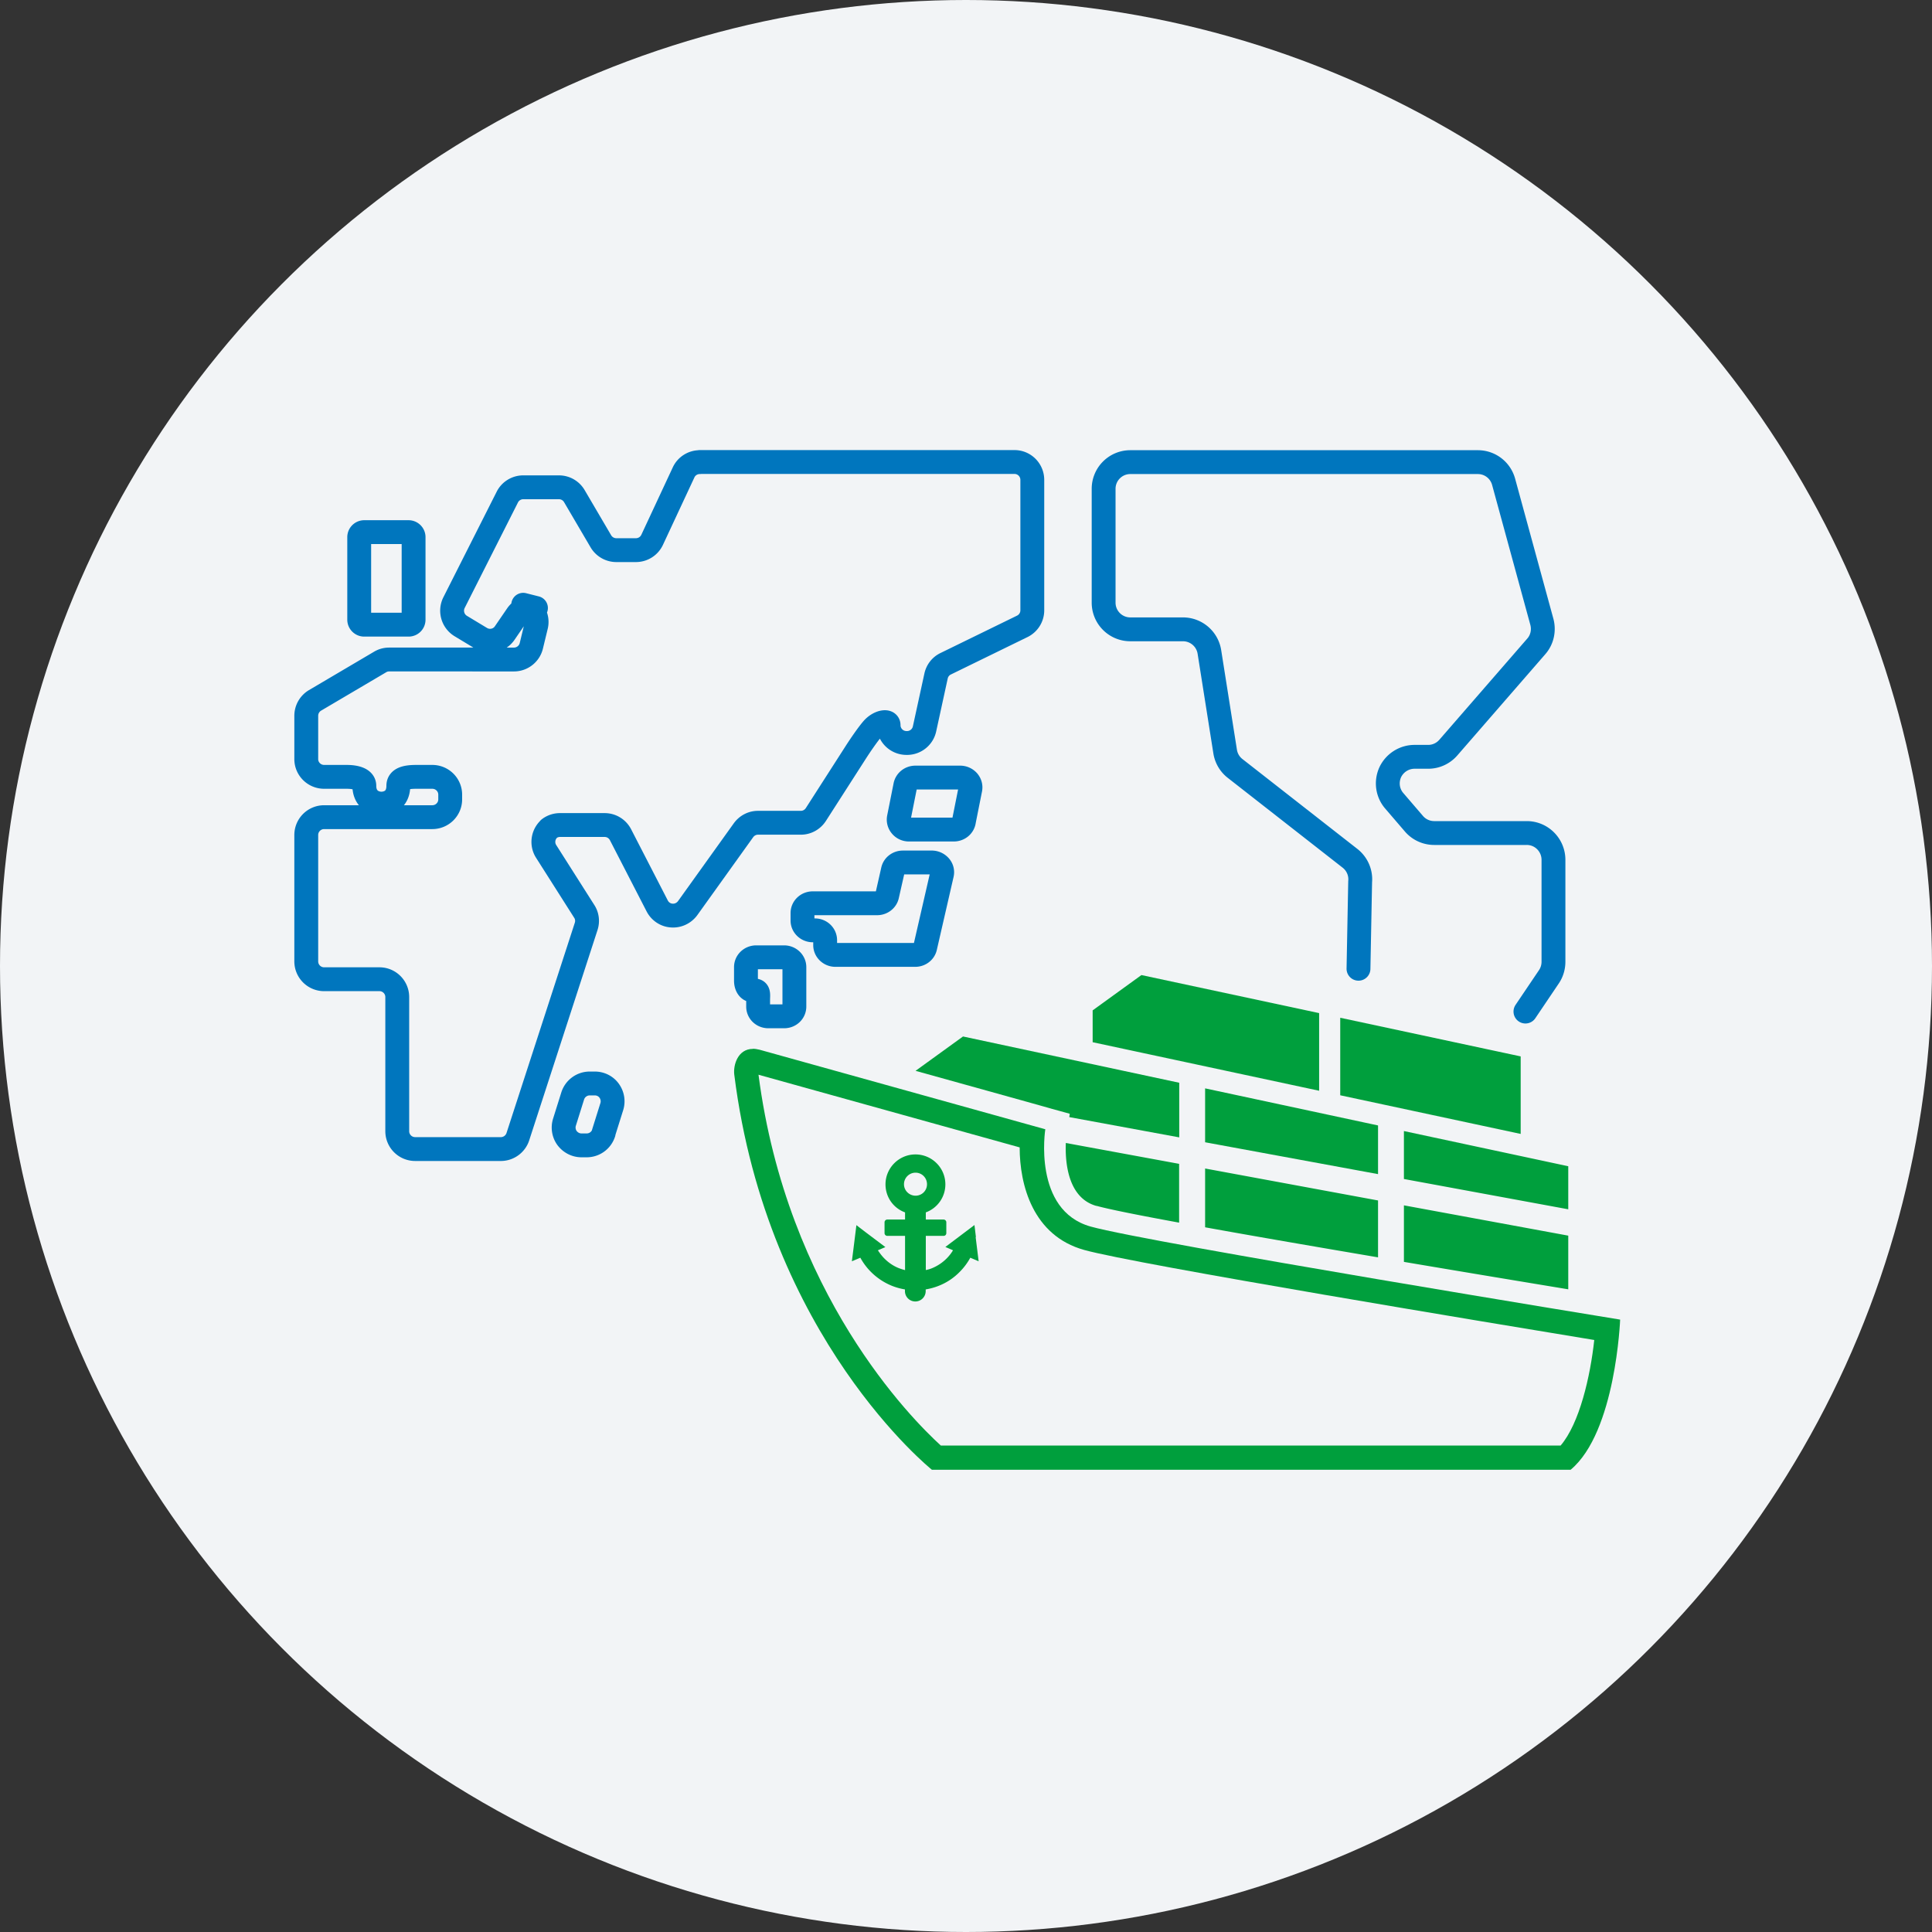
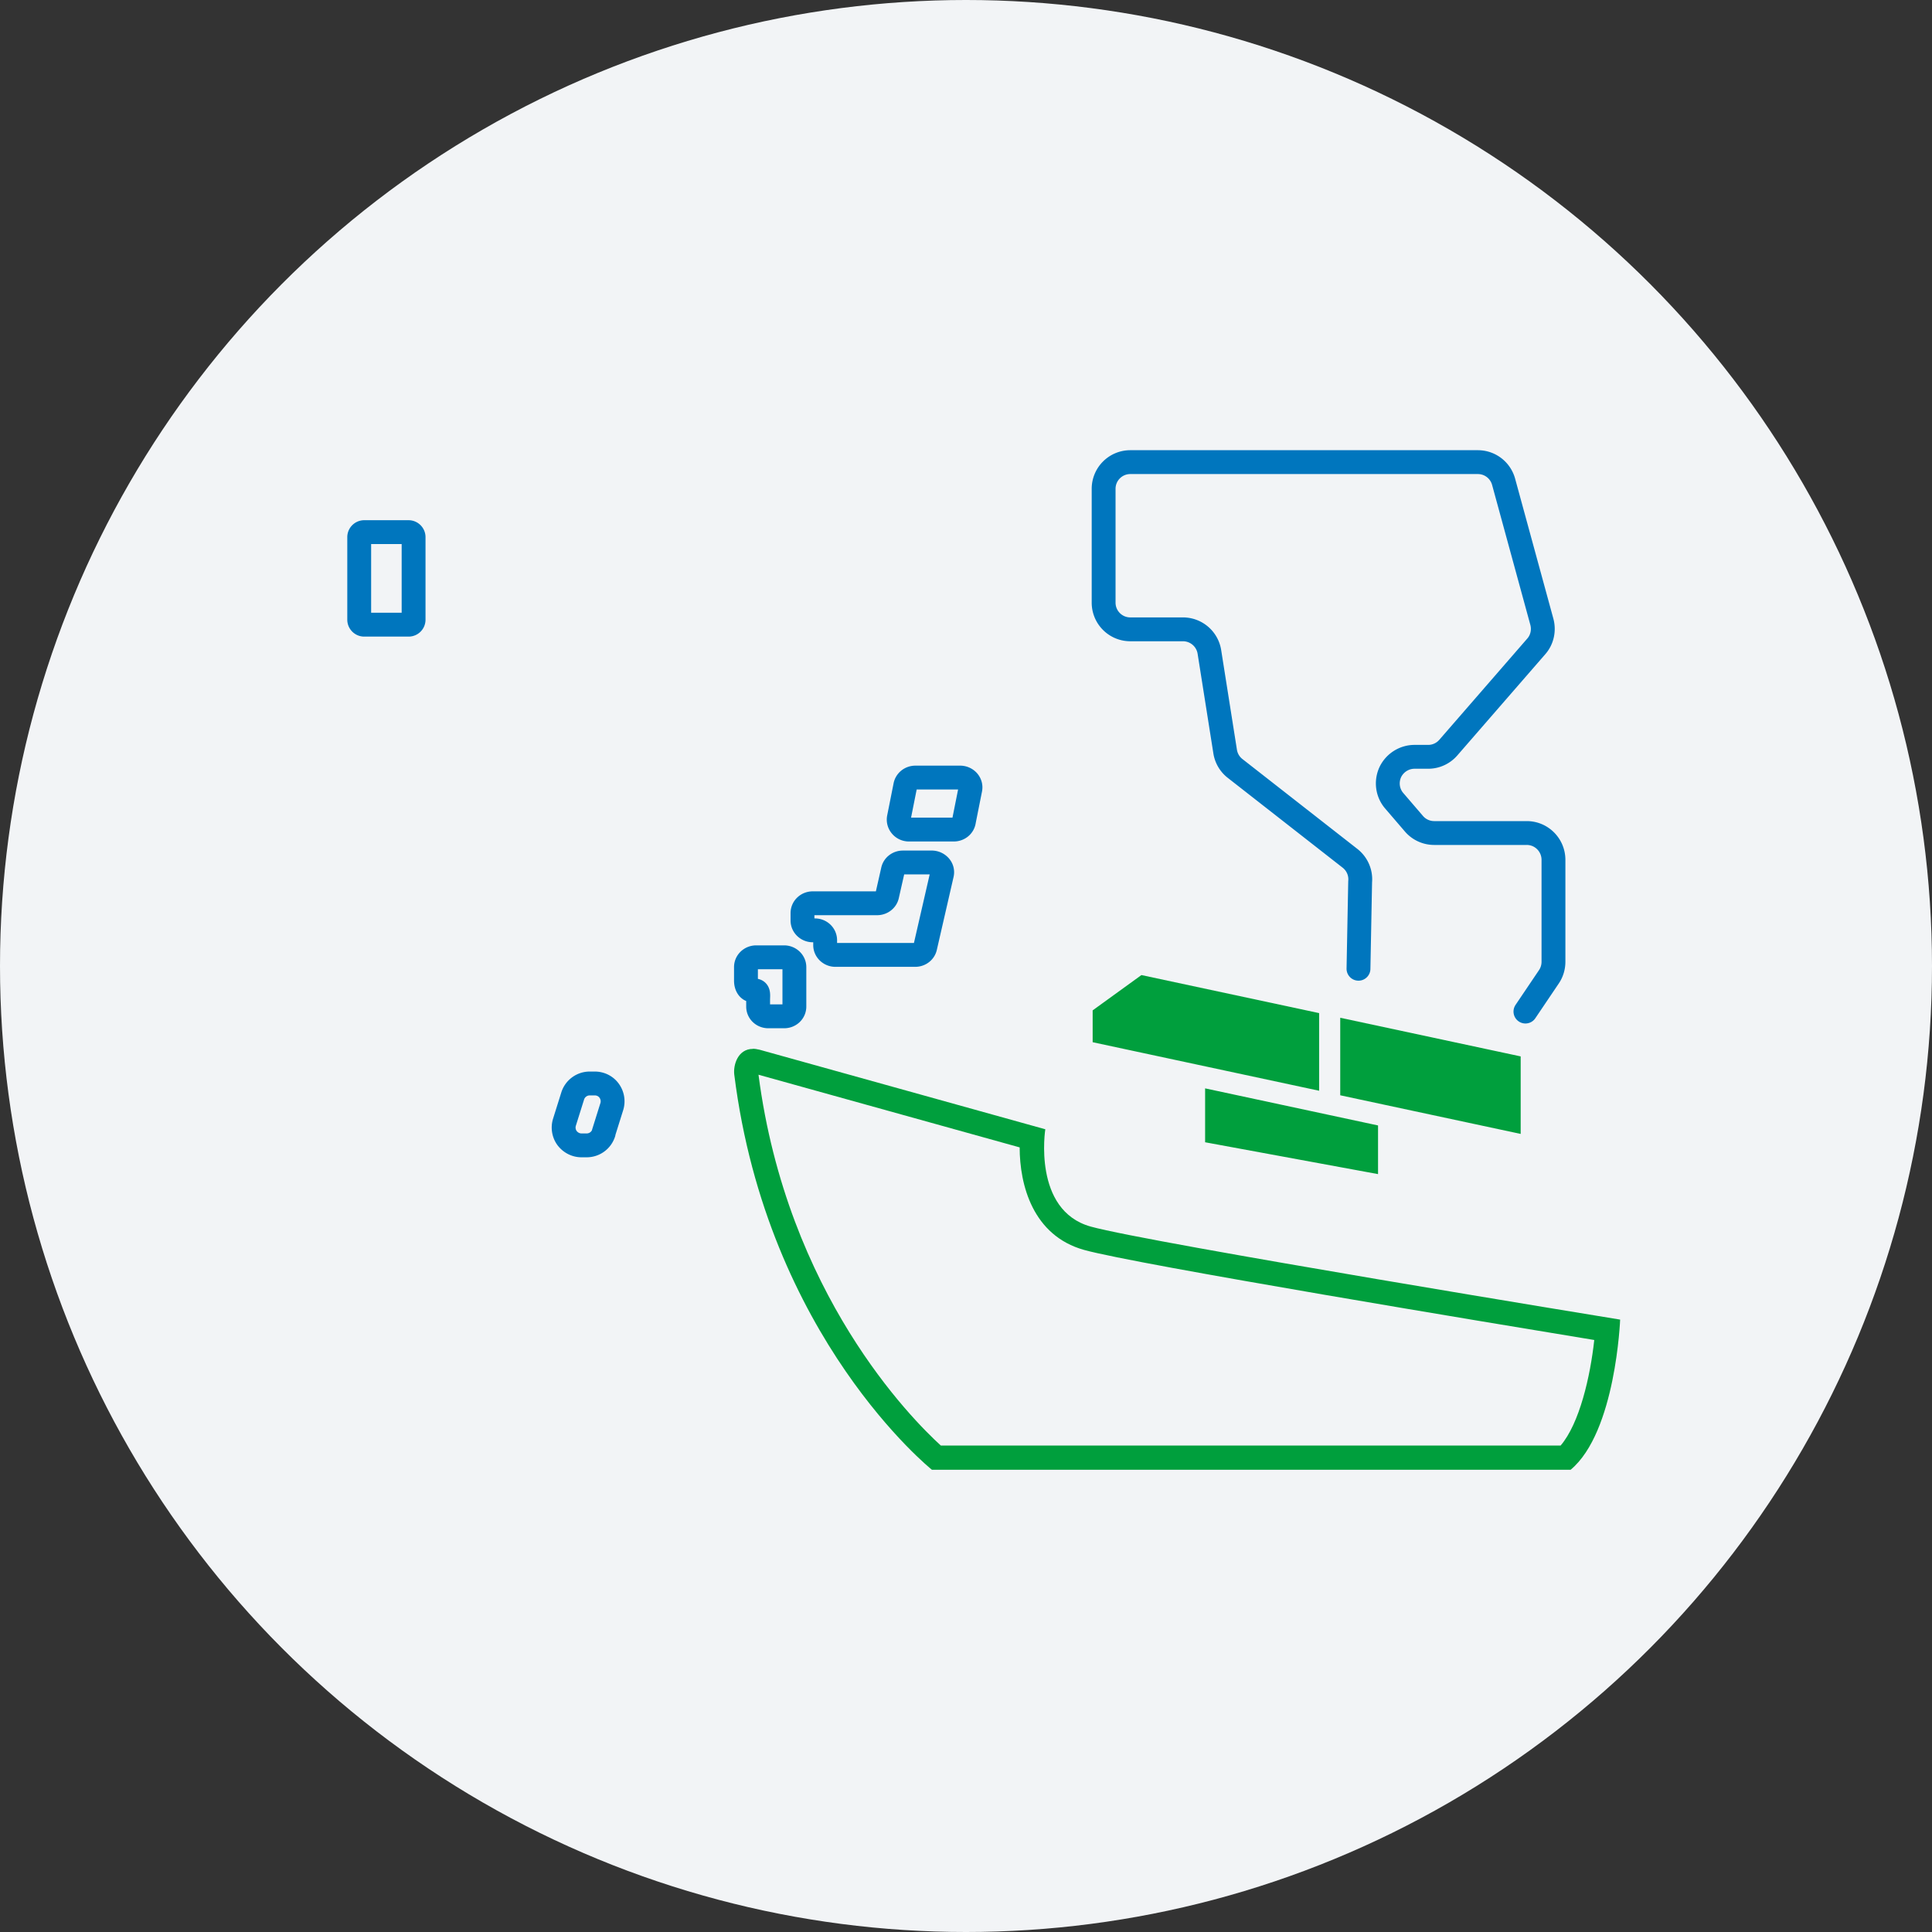
<svg xmlns="http://www.w3.org/2000/svg" id="_レイヤー_2" data-name="レイヤー 2" width="162" height="162">
  <rect width="100%" height="100%" fill="#333333" stroke="none" />
  <defs>
    <style>.cls-1{fill:#009f3d;stroke-width:0}.cls-3{fill:none;stroke:#0076be;stroke-linecap:round;stroke-linejoin:round;stroke-width:2px}</style>
  </defs>
  <g id="_レイヤー_4" data-name="レイヤー 4">
    <circle cx="81" cy="81" r="81" fill="#f2f4f6" stroke-width="0" />
    <path class="cls-3" d="M63.56 80.27h-.15c-.48 0-.86.37-.86.82v1.14c0 .45.22.82.6.82h.1c.41 0 .32.37.32.82v.53c0 .46.38.82.86.82h1.32c.48 0 .86-.36.86-.82v-3.31c0-.45-.39-.82-.86-.82h-2.18zM75.71 72.32c-.41 0-.76.27-.84.65l-.48 2.12c-.08.38-.44.65-.84.65h-5.4c-.48 0-.86.37-.86.82v.63c0 .45.39.82.86.82h.18c.48 0 .86.37.86.83v.41c0 .45.39.82.86.82h6.69c.41 0 .76-.27.84-.65l1.4-6.1c.06-.24 0-.5-.17-.69a.904.904 0 00-.67-.31h-2.42zM80.82 68.9c-.08.39-.43.66-.85.66h-3.75c-.26 0-.5-.11-.66-.3a.81.81 0 01-.19-.68l.54-2.71c.08-.39.43-.67.85-.67h3.75c.26 0 .5.11.67.3.16.19.23.43.18.68l-.54 2.71zM50.62 95c-.2.62-.77 1.04-1.43 1.04h-.43c-.48 0-.92-.23-1.21-.61-.28-.38-.36-.88-.22-1.33l.69-2.2a1.5 1.5 0 011.43-1.05h.42c.48 0 .93.22 1.21.61.28.39.36.88.22 1.33l-.69 2.2zM113.91 81.23l.14-7.3c.07-.75-.25-1.49-.85-1.96l-9.63-7.53a2.23 2.23 0 01-.84-1.42l-1.32-8.35a2.245 2.245 0 00-2.21-1.9h-4.42c-1.24 0-2.24-1-2.24-2.24v-9.54c0-1.24 1-2.24 2.24-2.24h29.14c1.01 0 1.89.67 2.16 1.65l3.21 11.75c.19.72.02 1.5-.48 2.06l-7.36 8.47c-.43.5-1.05.78-1.69.78h-1.15c-.87 0-1.67.51-2.04 1.3-.36.8-.23 1.74.35 2.4l1.64 1.91c.43.5 1.05.78 1.7.78h7.76c1.24 0 2.24 1.01 2.24 2.25v8.54c0 .45-.13.89-.38 1.26l-1.97 2.92M34.68 51.96c0 .24-.19.42-.42.42h-3.72c-.23 0-.42-.19-.42-.42v-6.92c0-.23.19-.42.42-.42h3.72c.23 0 .42.19.42.42v6.92z" />
-     <path class="cls-3" d="M58.67 38.75c-.58 0-1.11.34-1.35.86l-2.64 5.66a1.5 1.5 0 01-1.36.86h-1.64c-.53 0-1.02-.28-1.29-.73l-2.23-3.8c-.27-.46-.76-.74-1.29-.74h-3c-.56 0-1.08.32-1.33.82l-4.47 8.85c-.35.7-.11 1.55.56 1.96l1.69 1.02c.68.41 1.56.22 2-.43l1.02-1.49c.35-.52 1-.76 1.6-.61l-1.07-.27c.79.2 1.28 1.01 1.08 1.8l-.4 1.65c-.16.66-.76 1.14-1.45 1.14H32.63c-.27 0-.53.07-.76.21l-5.46 3.22c-.45.27-.73.76-.73 1.29v3.63c0 .82.67 1.49 1.5 1.49h1.88c.82 0 1.49.21 1.49.75 0 1 .67 1.5 1.5 1.5h-.14c.82 0 1.49-.46 1.49-1.5 0-.61.67-.75 1.5-.75h1.35c.83 0 1.5.67 1.5 1.49v.4c0 .82-.67 1.49-1.5 1.49h-9.07c-.83 0-1.5.67-1.5 1.5v10.59c0 .83.67 1.5 1.5 1.5h4.64c.82 0 1.49.67 1.49 1.49v11.25c0 .83.67 1.5 1.5 1.5H42c.64 0 1.22-.42 1.42-1.03l5.73-17.64c.14-.43.08-.89-.16-1.26L45.8 71.4c-.42-.65-.27-1.52.35-1.99l-.11.08c.26-.2.58-.31.91-.31h3.75c.56 0 1.07.31 1.33.81l3.08 5.98c.24.46.7.77 1.22.8.52.04 1.02-.2 1.33-.62l4.68-6.53c.28-.39.73-.63 1.21-.63h3.6c.51 0 .98-.26 1.26-.69l3.35-5.22c.36-.56.97-1.46 1.4-1.96.53-.61 1.35-.75 1.35-.31 0 .82.67 1.49 1.5 1.49h.05c.7 0 1.31-.49 1.46-1.17l.97-4.45c.1-.45.39-.82.8-1.02l6.43-3.14c.51-.25.84-.77.84-1.34V40.24c0-.83-.67-1.5-1.49-1.5H58.68z" />
    <g>
      <path class="cls-1" d="M63.61 90.12c2.8.78 17.03 4.74 21.89 6.09 0 3.13 1.09 7.4 5.41 8.6 4.39 1.22 34.82 6.24 42.77 7.55-.33 3.04-1.23 6.99-2.82 8.85H78.89c-2.44-2.22-12.9-12.7-15.29-31.1m-.47-2.16c-1.27 0-1.66 1.37-1.56 2.16 2.77 22.09 16.57 33.13 16.57 33.13h53.56c3.79-3.16 4.15-12.59 4.15-12.59s-39.5-6.44-44.39-7.8c-4.89-1.36-3.81-8.16-3.81-8.16s-23.61-6.57-23.96-6.67c-.21-.05-.39-.08-.57-.08zM110.61 84.95l-14.9-3.19-4.09 2.96v2.67l18.99 4.07v-6.51zM127.51 88.58l-15.13-3.24v6.5l15.13 3.24v-6.5zM115.55 94.37l-14.5-3.11v4.52l14.5 2.67v-4.08z" />
-       <path class="cls-1" d="M101.05 102.91c4.25.77 9.44 1.66 14.5 2.52v-4.77l-14.5-2.68v4.93zM131.5 97.79l-13.78-2.95v4.02l13.78 2.54v-3.61zM117.72 105.81c5.32.9 10.33 1.73 13.78 2.3v-4.5l-13.78-2.54v4.74zM91.94 101.11c1 .28 3.54.79 6.93 1.41v-4.93l-9.5-1.75c-.06 1.51.12 4.6 2.57 5.28zM89.7 93.39l-.04.28 9.22 1.7v-4.58l-18.13-3.88-3.98 2.88c5.72 1.59 11.26 3.13 11.37 3.17l1.56.43zM81.83 103.72l-.12-1-1.63 1.23-.81.61.56.24.08.04c-.15.25-.33.48-.54.69-.34.34-.73.6-1.17.79-.16.07-.32.12-.5.16-.02 0-.04.01-.07.02v-2.87h1.49c.13 0 .23-.1.23-.23v-.91c0-.13-.11-.23-.23-.23h-1.49v-.6c.98-.36 1.64-1.29 1.64-2.35 0-1.39-1.13-2.51-2.51-2.51s-2.51 1.13-2.51 2.51c0 1.06.65 1.99 1.64 2.35v.6H74.4c-.13 0-.23.11-.23.23v.91c0 .13.11.23.23.23h1.49v2.87c-.2-.05-.38-.11-.56-.18-.44-.18-.83-.45-1.17-.79-.19-.19-.35-.4-.5-.62-.01-.02-.03-.04-.05-.07l.42-.18.21-.09-1.62-1.22-.81-.62-.25 2.01-.13 1.02.71-.3c.24.44.54.84.89 1.19.48.48 1.04.86 1.67 1.13.38.16.77.27 1.18.34v.14a.87.87 0 001.74 0v-.14c.41-.07.8-.18 1.18-.34.63-.26 1.19-.64 1.67-1.13.35-.35.65-.75.89-1.19l.47.2.23.1-.25-2.02zm-5.06-5.39c.53 0 .96.43.96.97s-.43.96-.96.96-.97-.43-.97-.96.43-.97.97-.97z" />
    </g>
  </g>
</svg>